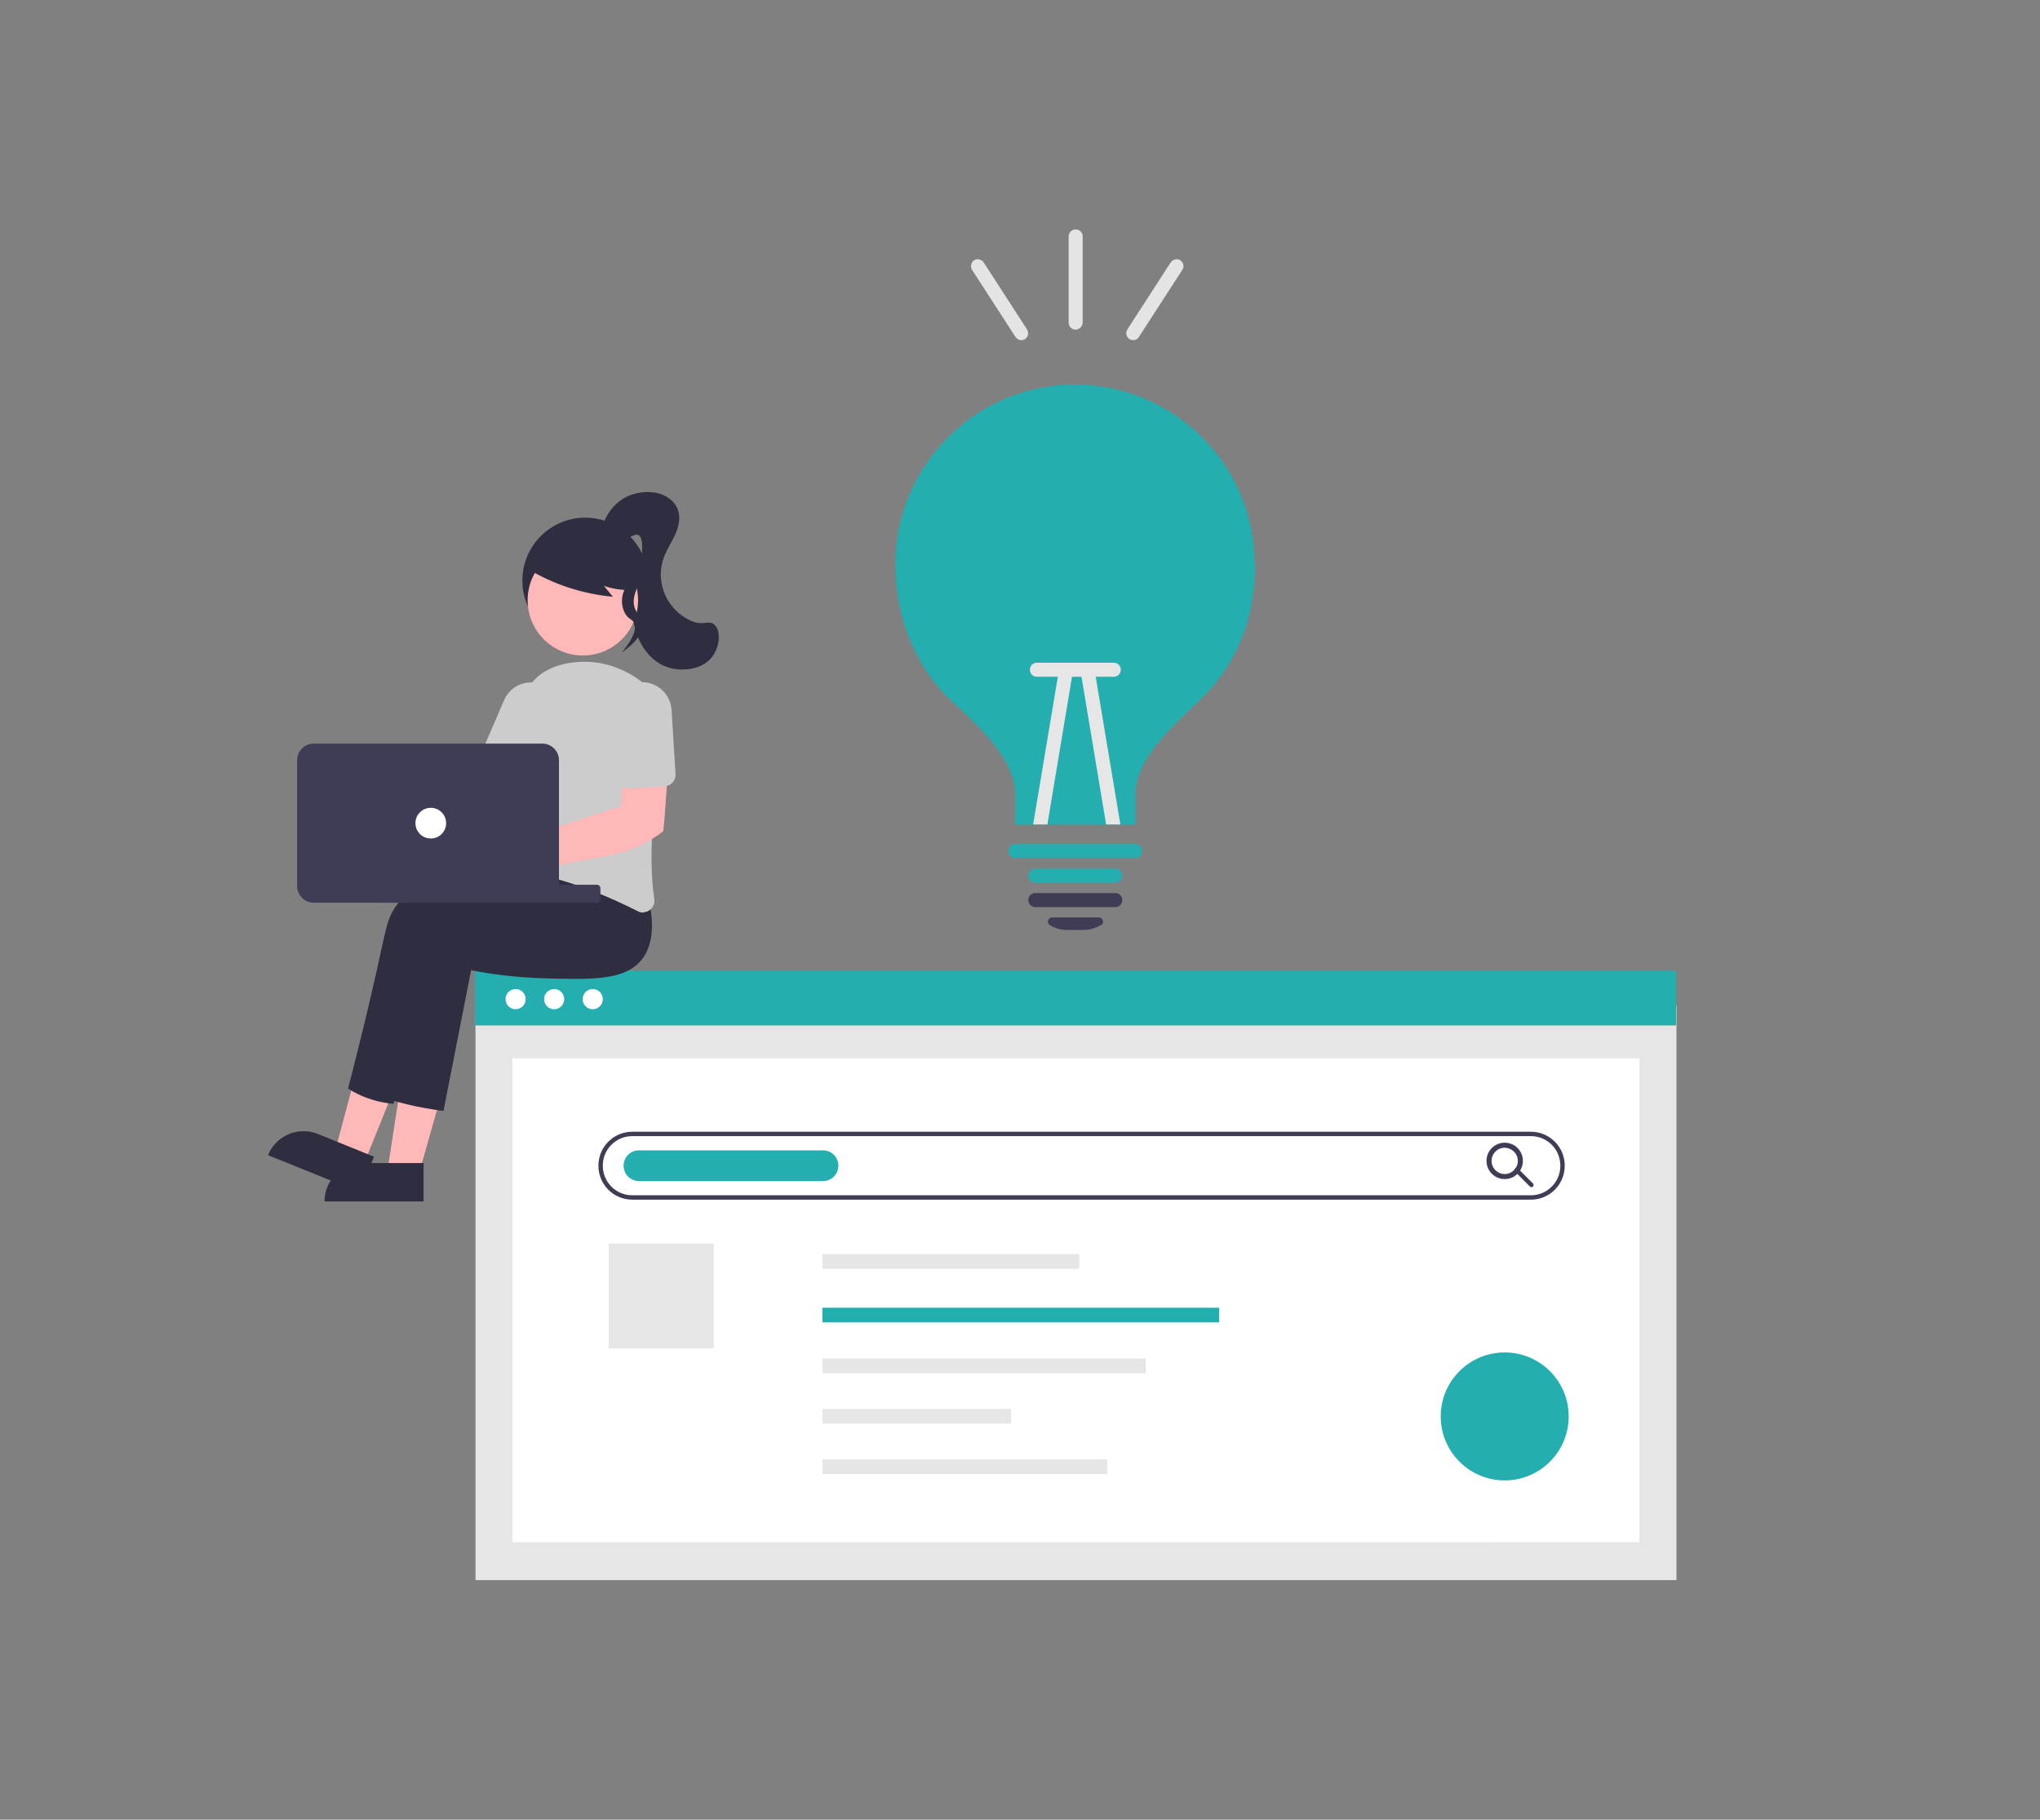
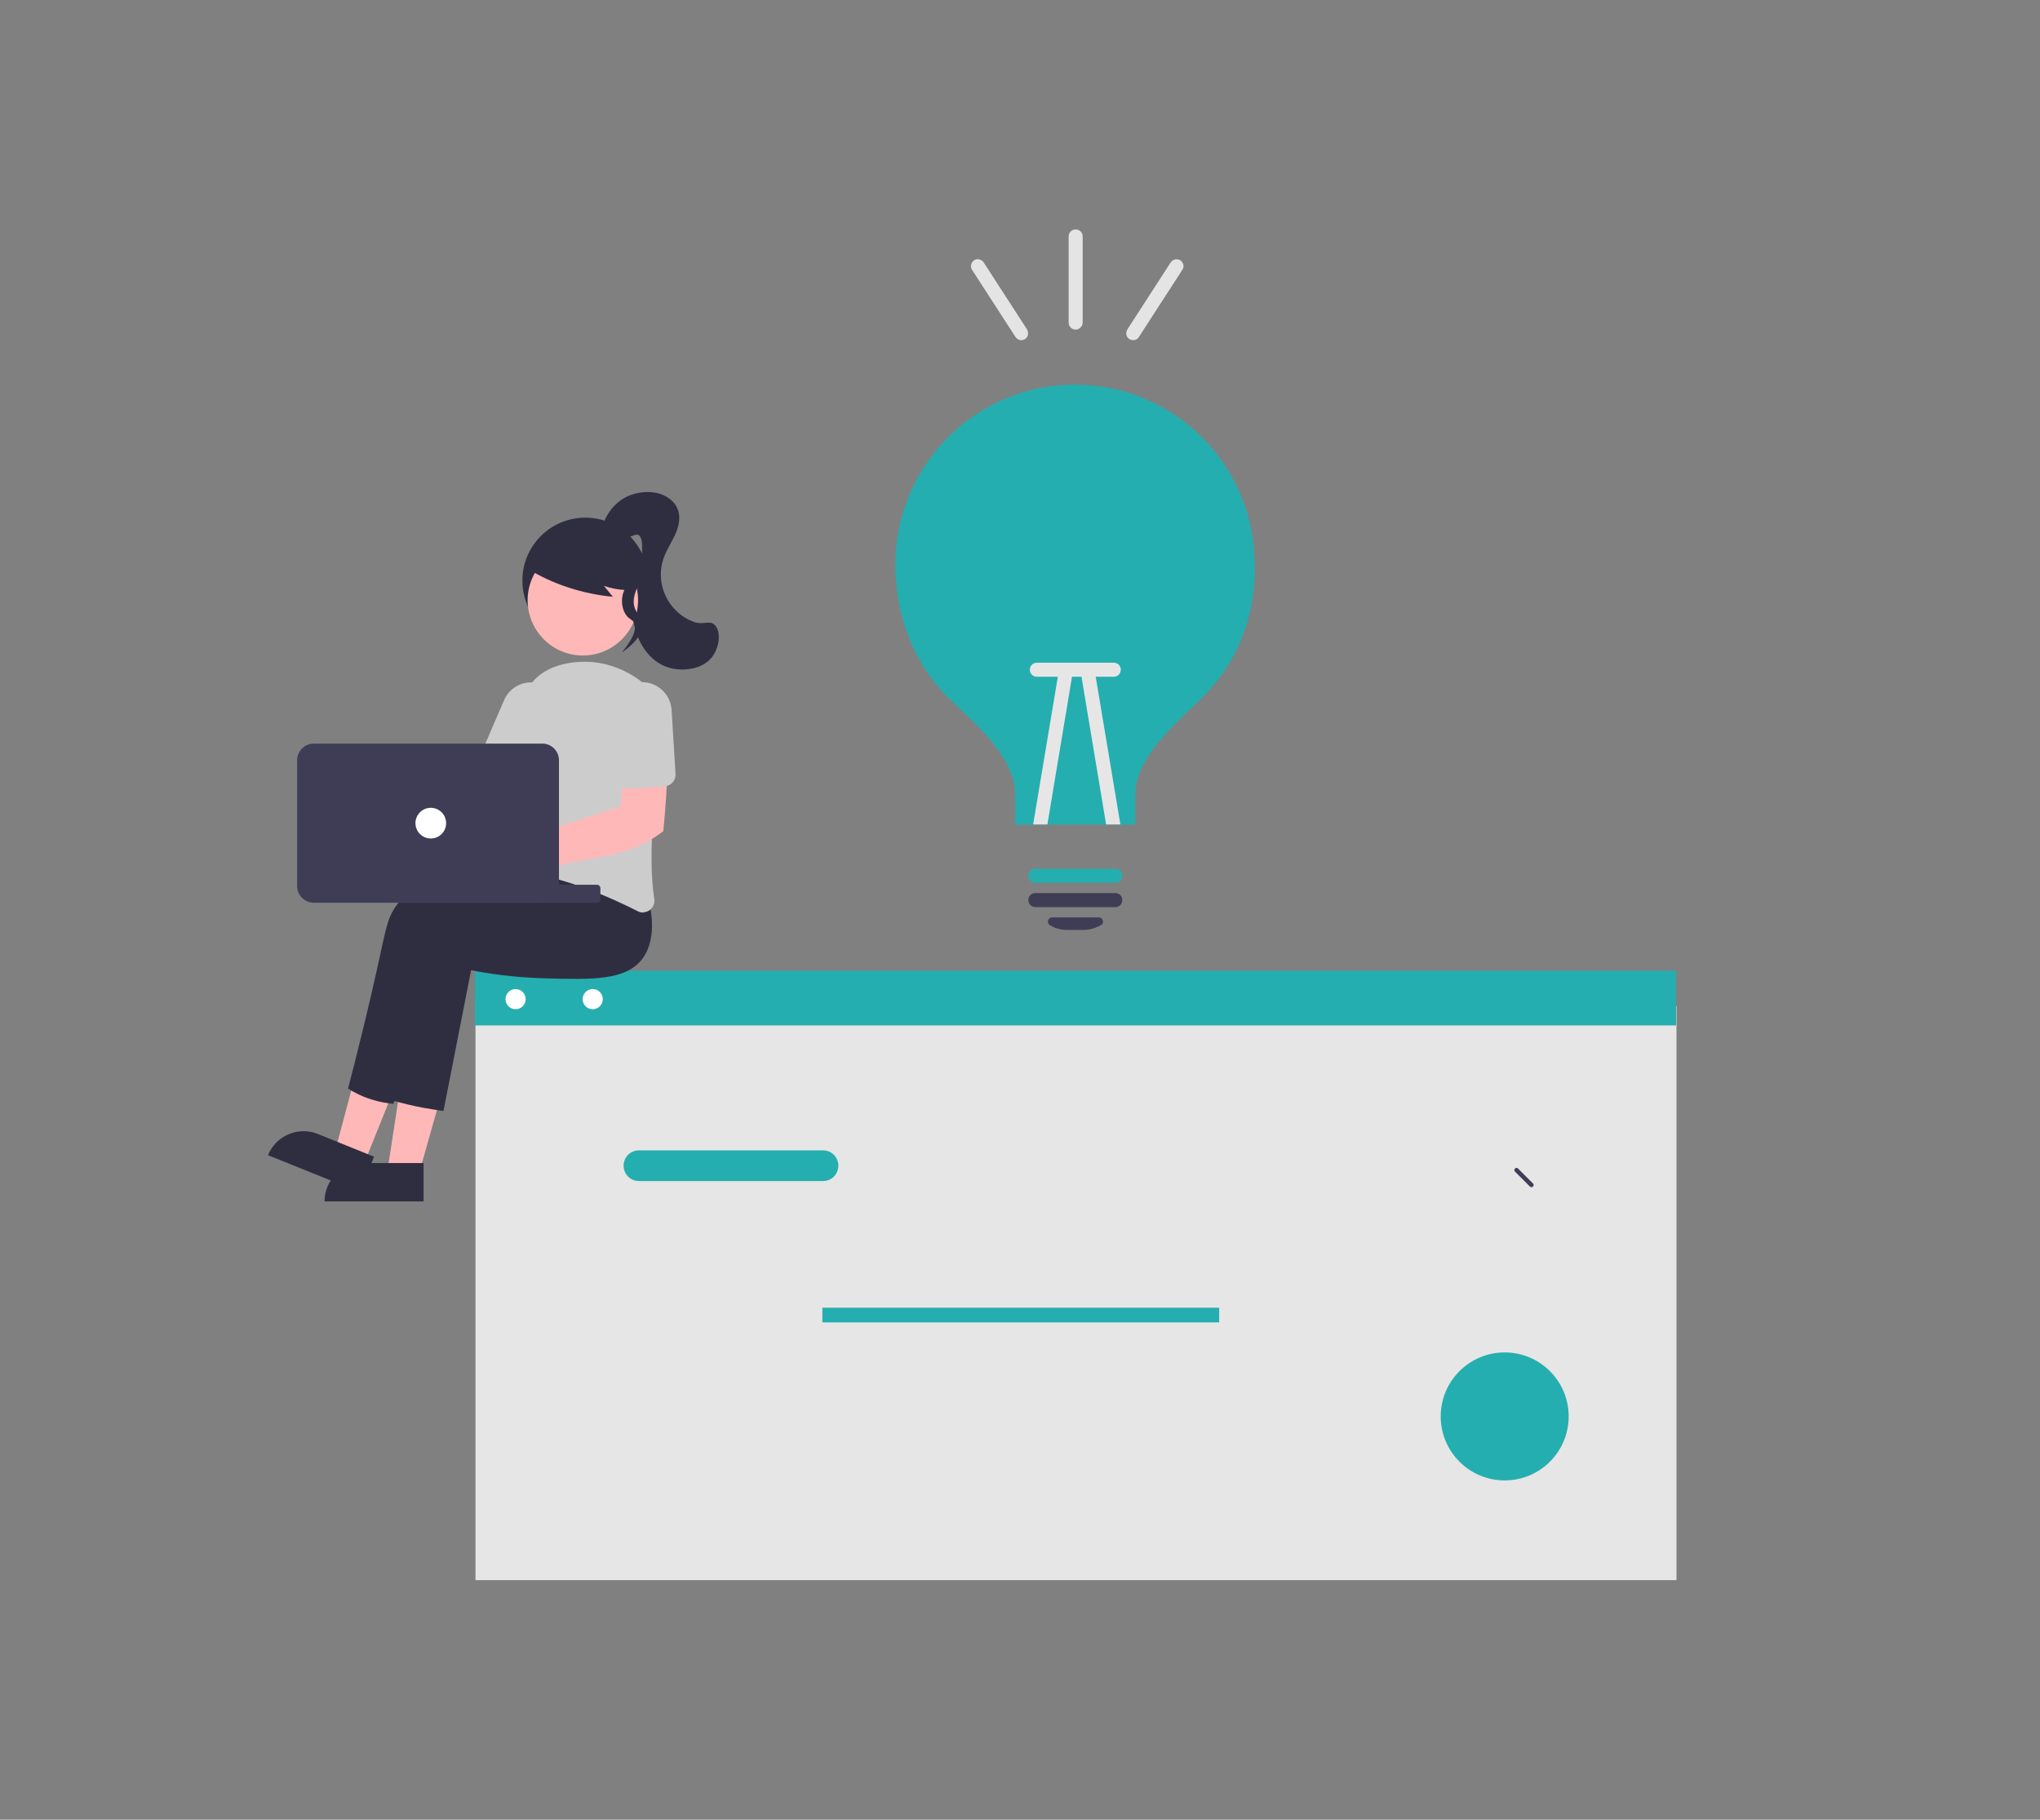
<svg xmlns="http://www.w3.org/2000/svg" id="_レイヤー_1" data-name="レイヤー 1" version="1.1" viewBox="0 0 931 830.3">
  <rect x="0" y="0" width="931" height="830.3" fill="#808080" stroke="none" />
  <defs>
    <style>.cls-1{fill:#feb8b8}.cls-1,.cls-2,.cls-3,.cls-5,.cls-6,.cls-7,.cls-8,.cls-9{stroke-width:0}.cls-2{fill:#3f3d56}.cls-3{fill:#e4e4e4}.cls-6{fill:#25aeaf}.cls-5{fill:#2f2e41}.cls-7{fill:#ccc}.cls-8{fill:#fff}.cls-9{fill:#e6e6e6}</style>
  </defs>
  <path id="a3c1d3c4-4e90-4475-ab67-d6aa194b0cda" class="cls-9" d="M217 459h548.1v262H217z" />
-   <path id="e222743c-d215-4483-8b06-896263acb449" class="cls-8" d="M233.8 482.9h514.4v220.8H233.8z" />
  <path id="e2dc3e68-3640-4751-a187-2d32846d30c0" class="cls-9" d="M277.8 567.4h47.9v47.9h-47.9z" />
  <path id="a0ba3db0-8b31-4423-a256-2a0dc53933ae" class="cls-6" d="M216.8 442.9h548.1v25H216.8z" />
  <circle id="bb2c25e8-a4f5-477f-938a-ba2f4a6c137d" class="cls-8" cx="235.3" cy="455.9" r="4.6" />
-   <circle id="eb283697-d5f2-44f6-a11b-2e5adde2f565" class="cls-8" cx="252.9" cy="455.9" r="4.6" />
  <circle id="e7e312b6-8acc-452e-9cd4-4f6349f5007f" class="cls-8" cx="270.5" cy="455.9" r="4.6" />
  <path id="b36c2a8e-a9be-4d37-810e-923692d19cdb" class="cls-9" d="M375.3 572.2h117.2v6.7H375.3z" />
  <path id="aa1d26da-49a8-41de-8cb5-b8f8184fe0ae" class="cls-6" d="M375.3 596.7h181.1v6.7H375.3z" />
  <path id="ac31809e-ecba-4f59-90db-296bd3050334" class="cls-9" d="M375.3 619.9h147.6v6.7H375.3z" />
  <path id="b84288f0-dbbf-4761-bd75-4b898461b36c" class="cls-9" d="M375.3 642.9h86.1v6.7h-86.1z" />
  <path id="bd93c4e7-cb78-4a87-ab16-23d001bc2737" class="cls-9" d="M375.3 665.9h130v6.7h-130z" />
  <circle id="b03b494e-dda4-489e-89cd-b5d563742355" cx="686.7" cy="646.3" r="29.2" style="isolation:isolate" fill="#25aeaf" opacity="1" stroke-width="0" />
-   <path id="a88ec020-2ed6-4a48-814f-7c14aebc27ac-416" class="cls-1" d="M166.3 530.4L153 525l14.4-54 19.7 7.9-20.7 51.4z" />
+   <path id="a88ec020-2ed6-4a48-814f-7c14aebc27ac-416" class="cls-1" d="M166.3 530.4L153 525l14.4-54 19.7 7.9-20.7 51.4" />
  <path id="b4b30a85-97bd-4362-a855-e6f58c99cba3-417" class="cls-5" d="M145 517.4l25.7 10.4-6.5 16.2-41.9-16.9c3.6-8.9 13.8-13.3 22.7-9.7z" />
  <path id="f42c0410-8a39-47c2-9be6-23f0eea84aff-418" class="cls-5" d="M158.8 496.9c1.8-6.9 4.5-17.6 7.7-30.7 9.1-37.7 9-43.3 12.4-49.8 7.3-13.7 28.5-27.6 92.1-25.1h.3l9.7 12.1c3.5 11.2 2.4 20-3.3 26-16.6 17.6-66 6.7-71.9 5.3l-26.3 69c-2.7-.3-6.1-.8-9.9-2-4.5-1.4-8.1-3.3-10.8-5z" />
  <path id="ec73fef4-50dc-4543-9636-3b24ac170308-424" class="cls-5" d="M275 239.8c.6-1.8 3.3-9.4 11.1-13.2 1.7-.8 7-3 13.5-1.7 4.5.9 8.8 4 10 8.4 1 3.6 0 7.5-1.6 10.9s-3.7 6.6-5 10.1c-4.4 11.9 1.8 25.1 13.7 29.5 4.2 1.5 7.1-.9 9.4 1.3 3.1 2.9 2.3 10.1-1 14.5-4.6 6.2-14.1 6.9-20.3 4.9-9.7-3.1-16.5-14.4-16.2-28.2 5.8-24.1 5.1-31.1 2.7-32.2-1.8-.8-4.2 2.1-8.4 1.5-3.6-.6-6.2-3.5-7.9-6z" />
  <circle id="e6d27be5-fed8-4aaf-9e55-a91224dd363a" class="cls-5" cx="267.1" cy="264.9" r="28.7" />
  <circle id="e89a297e-1488-4b62-b167-7800139de88b" class="cls-1" cx="266" cy="273.9" r="25.2" />
  <path id="bfc7d311-3606-4cd9-8309-fa0ce7944c94-423" class="cls-5" d="M240.4 259.3c11.9 7.3 25.4 11.7 39.3 13l-4.1-5c3 1.1 6.2 1.7 9.4 1.9 3.3 0 6.4-1.4 8.4-3.9 1.7-2.7 1.9-6 .6-8.9-1.3-2.8-3.2-5.3-5.7-7.1-8.9-7.1-20.8-9.2-31.7-5.7-3.7 1.1-6.9 3.2-9.5 6.1-2.4 2.9-7 5.6-5.8 9.2l-1.1.5z" />
  <path class="cls-5" d="M287.2 266.4c-3.8 2.8-4.5 10.1-1.4 14.3 1.4 2 2.7 1.8 3.5 3.4 1.7 3.3-1.3 8.5-5.5 13.6 8.1-5.7 9.5-9.9 9.3-12.8-.3-3.9-3.8-5.3-3.9-10.3 0-4.6 2.8-7.6 2-9-.5-.9-2.7 0-3.9.9z" />
  <path id="fe6a134f-9064-47d4-b31c-90708736d4a8-414" class="cls-1" d="M190.8 536.9L177 533l8.5-55.2 20.4 5.8-15.1 53.3z" />
  <path id="fa849e20-ba67-4278-81ee-d1167b7aa6dc-415" class="cls-5" d="M165.6 530.7h27.7v17.5h-45.2c0-9.6 7.8-17.5 17.5-17.5z" />
  <path id="bb9232ec-2887-4985-b220-30c2c46adf62-419" class="cls-5" d="M178.3 501.9c1-6 1.9-12 2.9-18 3.1-19.1 6.3-38.3 9.5-57.4 1.5-3.3 4.2-8 9.2-11.9 0 0 4.1-3.2 9.7-5 9.3-3 38-7 76.7-10h.3l9.7 12.1c3.6 16.1-1.5 23.7-3.3 26-7.6 9.7-22.5 9.3-44.4 8.7-14.4-.4-26-2.2-33.6-3.7l-12.6 64.2c-2.7-.3-5.5-.8-8.5-1.3-5.6-1-10.8-2.3-15.6-3.7z" />
  <path id="bf752b52-878a-4c47-8a02-c5dd3ca125d0-420" class="cls-1" d="M159.2 346.7c.4.5.7 1.1 1 1.6l57.8 6.1 8.3-11.4 18.9 10.3-16.3 27.7-70.9-18.1c-4.9 4.7-12.7 4.6-17.4-.2-4.7-4.9-4.6-12.7.2-17.4 4.9-4.7 12.7-4.6 17.4.2.4.4.7.8 1 1.2z" />
  <path id="ae95fee3-8471-4436-bacf-47da3ee4edce-421" class="cls-7" d="M293.5 416.4c-.8 0-1.7-.2-2.4-.6-11.6-5.9-34.1-16.1-55-18.2-1.4-.1-2.8-.9-3.6-2.1-.9-1.2-1.2-2.7-1-4.1 7.4-41.3 3.8-47.3 5.6-58.3 2.4-14.6 2.4-17.7 5.9-21.9 8.9-10.5 24.8-9.3 27.5-9.1 15.3 1.4 30.9 12.3 32.5 25.2.4 2.8.3 5.7-.2 8.5-3.7 22.1-7.5 52.9-4.2 74.4.3 2-.5 3.9-2.1 5.1-.9.6-2 1-3.1 1z" />
  <path id="f8a5325a-7268-4362-a255-60631c9bfca5-422" class="cls-7" d="M238.3 360.3c-.7 0-1.4-.1-2.1-.4l-15.1-6.5c-2.7-1.2-3.9-4.3-2.7-6.9l11.6-26.9c2.9-6.9 10.8-10.1 17.7-7.1s10.1 10.8 7.1 17.7v.2l-11.6 26.9c-.8 1.9-2.7 3.2-4.8 3.2z" />
  <path id="ba6ab2e4-b23b-4027-ba52-bbc91f9115f8-425" class="cls-1" d="M224.4 409c-7.1 0-12.9-5.8-12.9-12.9 0-7.1 5.8-12.9 12.9-12.9 1.7 0 3.4.3 4.9 1 .5.2 1 .5 1.5.8l52.5-17.1c.5-6.9.9-13.8 1.4-20.6 6.7-1.1 13.4-2.2 20.2-3.3-.2 5.9-.4 11.9-.8 18.1-.4 5.9-.8 11.6-1.4 17.2-1.1.8-2.7 2-4.8 3.3-10.6 6.5-20.3 7.9-26.7 9-8.1 1.4-19.6 3.8-34.6 8.5 0 .2-.1.4-.2.6l-.2.6c-.2.4-4.9 3.9-11.9 7.9z" />
  <path id="b13d6e0f-103e-49e8-b98c-f9f1d84e31ae-426" class="cls-7" d="M305.5 358.2c-.6.3-1.3.5-2.1.6l-16.4 1c-2.9.2-5.4-2-5.6-4.9l-1.8-29.3c-.5-7.4 5.2-13.8 12.6-14.3 7.4-.5 13.8 5.2 14.3 12.6l1.8 29.3c.1 2.1-1 4.1-2.9 5z" />
  <rect id="ef169b54-99b1-4807-9c68-842c3cbd65db" class="cls-2" x="173.2" y="403.7" width="100.8" height="8.2" rx="1.5" ry="1.5" />
  <path id="ba69314c-00f4-451f-ada7-fcdfd2edc53a-427" class="cls-2" d="M135.6 404.3v-57.4c0-4.2 3.4-7.6 7.6-7.6h104.3c4.2 0 7.6 3.4 7.6 7.6v57.4c0 4.2-3.4 7.6-7.6 7.6H143.2c-4.2 0-7.6-3.4-7.6-7.6z" />
  <circle id="bf28e027-707c-49c1-b6c0-ef0059b61f2f" class="cls-8" cx="196.6" cy="375.6" r="7" />
-   <path class="cls-2" d="M698.6 547.4h-410c-8.6 0-15.5-6.9-15.5-15.5s6.9-15.5 15.5-15.5h410c8.6 0 15.5 6.9 15.5 15.5s-6.9 15.5-15.5 15.5zm-410-29c-7.5 0-13.5 6-13.5 13.5s6 13.5 13.5 13.5h410c7.5 0 13.5-6 13.5-13.5s-6-13.5-13.5-13.5h-410z" />
  <path class="cls-6" d="M375.6 538.9h-84c-3.9 0-7-3.1-7-7s3.1-7 7-7h84c3.9 0 7 3.1 7 7s-3.1 7-7 7z" />
-   <path class="cls-2" d="M686.7 538c-4.6 0-8.3-3.7-8.3-8.3s3.7-8.3 8.3-8.3 8.3 3.7 8.3 8.3c0 4.6-3.7 8.3-8.3 8.3zm0-14.3c-3.3 0-6 2.7-6 6s2.7 6 6 6 6-2.7 6-6-2.7-5.9-6-6z" />
  <path class="cls-2" d="M698.9 541.7c-.3 0-.5-.1-.7-.3l-6.8-6.8c-.4-.4-.4-1 0-1.4s1-.4 1.4 0l6.8 6.8c.4.4.4 1 0 1.4-.2.2-.4.3-.7.3z" />
  <path class="cls-6" d="M572.8 257.7c0 24.7-8.6 45.8-25.1 61.6-11.6 11.1-29.6 26.8-29.6 43.3v13.7h-54.8v-13.7c0-16.8-18-32.3-29.6-43.3-16-15.1-25.1-37.7-25.1-61.6v-.4c.2-45.3 37-82 82.3-81.8 45.3.2 81.8 37 81.7 82.3z" />
  <path id="b22bef41-3cd7-4c1e-881c-c9a642005cb0-407" class="cls-6" d="M509 402.8h-36.5c-1.8 0-3.2-1.4-3.2-3.2s1.4-3.2 3.2-3.2H509c1.8 0 3.2 1.4 3.2 3.2s-1.4 3.2-3.2 3.2z" />
  <path id="b22bef41-3cd7-4c1e-881c-c9a642005cb0-407-2" data-name="b22bef41-3cd7-4c1e-881c-c9a642005cb0-407" class="cls-2" d="M509 413.9h-36.5c-1.8 0-3.2-1.4-3.2-3.2s1.4-3.2 3.2-3.2H509c1.8 0 3.2 1.4 3.2 3.2 0 1.8-1.4 3.2-3.2 3.2z" />
  <path class="cls-2" d="M494.7 424.3h-7.9c-2.7 0-5.4-.7-7.7-2.2-.7-.4-1.1-1.3-.8-2.1s1-1.4 1.8-1.4h21.4c.8 0 1.5.5 1.8 1.4s0 1.6-.8 2.1c-2.4 1.3-5 2.2-7.8 2.2z" />
  <path id="e13fc22b-cd18-4b6e-a2d4-df4b74c6b7e7-409" class="cls-3" d="M518 155.1c-1.7.4-3.4-.4-3.9-2.2-.3-.9 0-1.8.4-2.6l19.8-30.6c1-1.4 3-1.9 4.4-.9s1.9 2.9.9 4.3l-19.8 30.6c-.4.7-1 1.2-1.8 1.4z" />
  <path id="e13fc22b-cd18-4b6e-a2d4-df4b74c6b7e7-409-2" data-name="e13fc22b-cd18-4b6e-a2d4-df4b74c6b7e7-409" class="cls-3" d="M463.4 153.7l-19.8-30.6c-.9-1.4-.4-3.4.9-4.3 1.4-1 3.4-.5 4.4.9l19.8 30.6c.4.7.6 1.7.4 2.6-.4 1.7-2.3 2.7-3.9 2.2-.7-.3-1.3-.7-1.8-1.4z" />
-   <path id="a74da646-4683-465e-97fe-dd817e7fc328-410" class="cls-6" d="M518.1 391.5h-54.7c-1.8 0-3.2-1.4-3.2-3.2s1.4-3.2 3.2-3.2h54.7c1.8 0 3.2 1.4 3.2 3.2s-1.4 3.2-3.2 3.2z" />
  <path class="cls-9" d="M489.4 307.8L478 376.2h-6.5l11.6-69.4c.4-1.7 2-3 3.7-2.6s3 2 2.6 3.7zm21.9 68.4h-6.5l-11.4-68.4c-.4-1.7.9-3.4 2.6-3.7s3.4.9 3.7 2.6l11.6 69.4z" />
  <path id="be3a5c8a-fbb4-472c-819b-e8dd06032f6a-411" class="cls-9" d="M470 305.6c0-1.8 1.4-3.2 3.2-3.2h35.1c1.8 0 3.2 1.4 3.2 3.2s-1.4 3.2-3.2 3.2h-35.1c-1.8 0-3.2-1.4-3.2-3.2z" />
  <path id="e9f776ed-f4b6-47dc-b212-c247d99ecb23-412" class="cls-3" d="M490.9 150.4c-1.8 0-3.2-1.4-3.2-3.2v-39.3c0-1.8 1.4-3.2 3.2-3.2s3.2 1.4 3.2 3.2v39.3c0 1.7-1.5 3.2-3.2 3.2z" />
</svg>